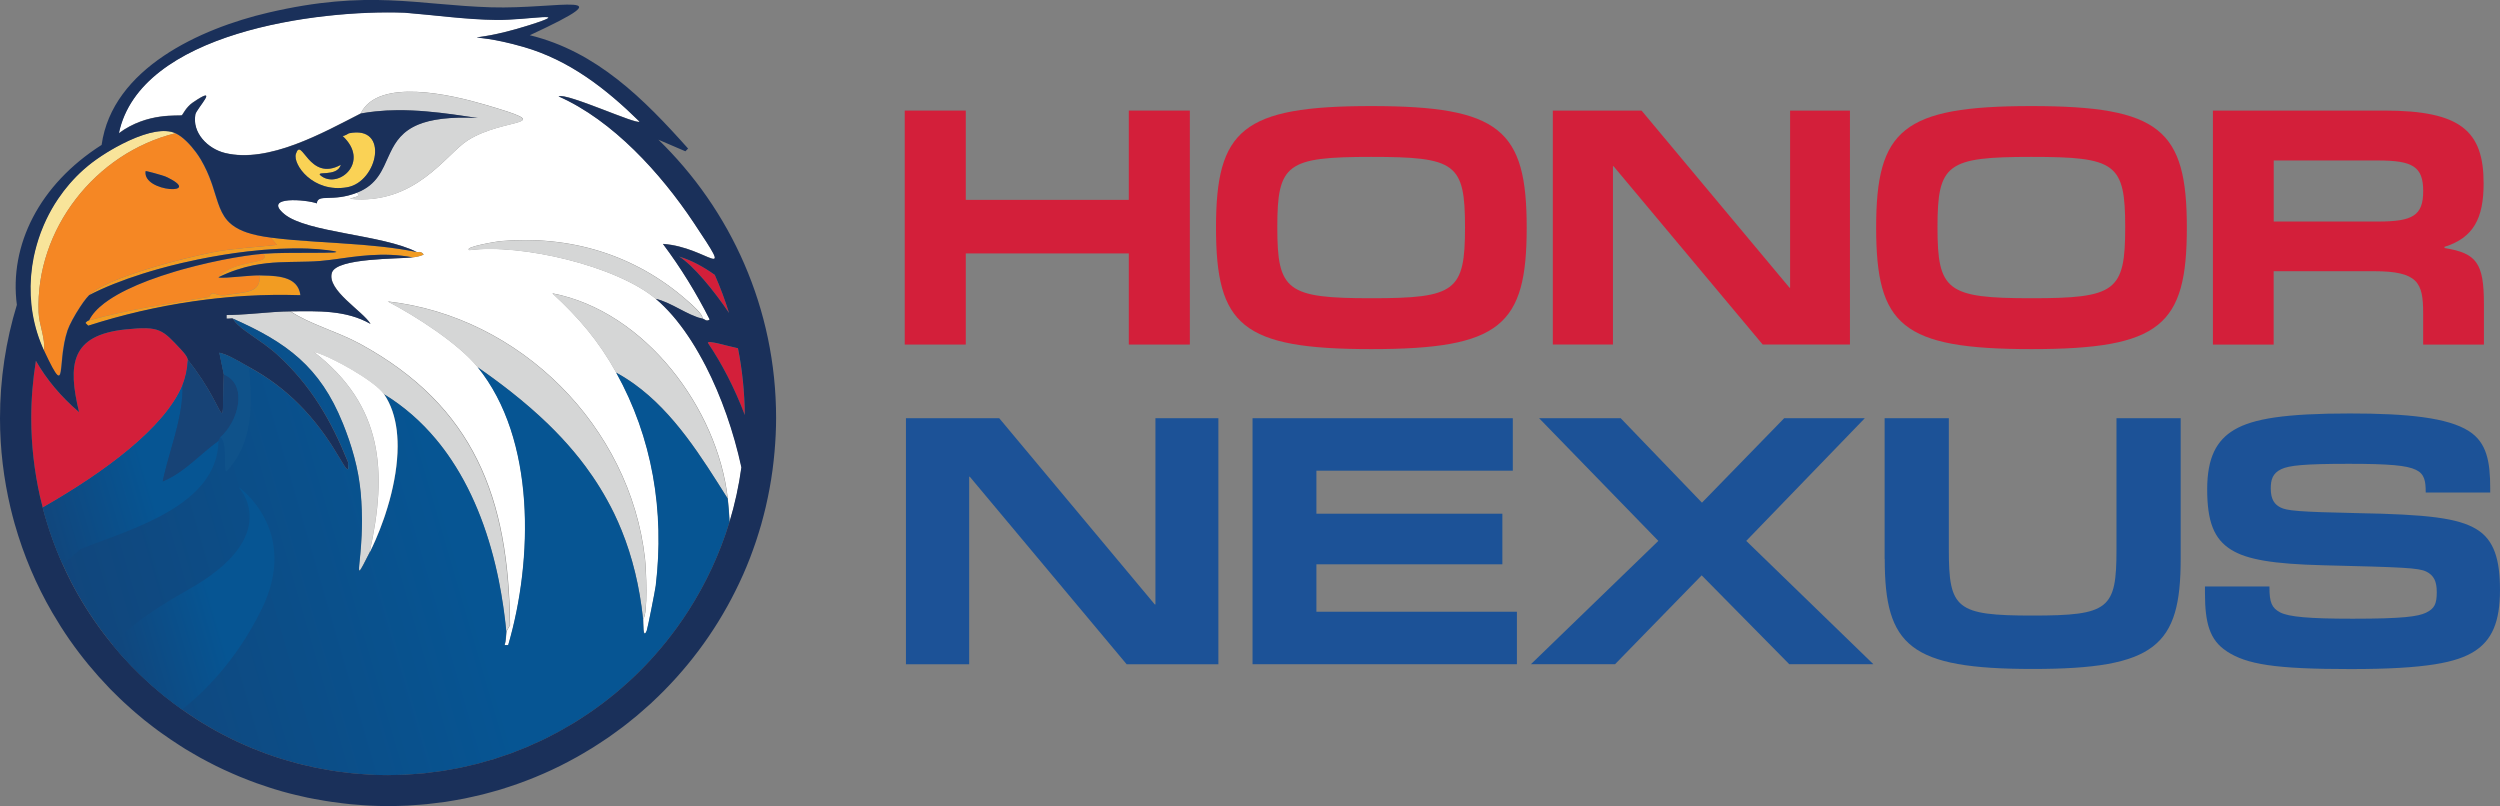
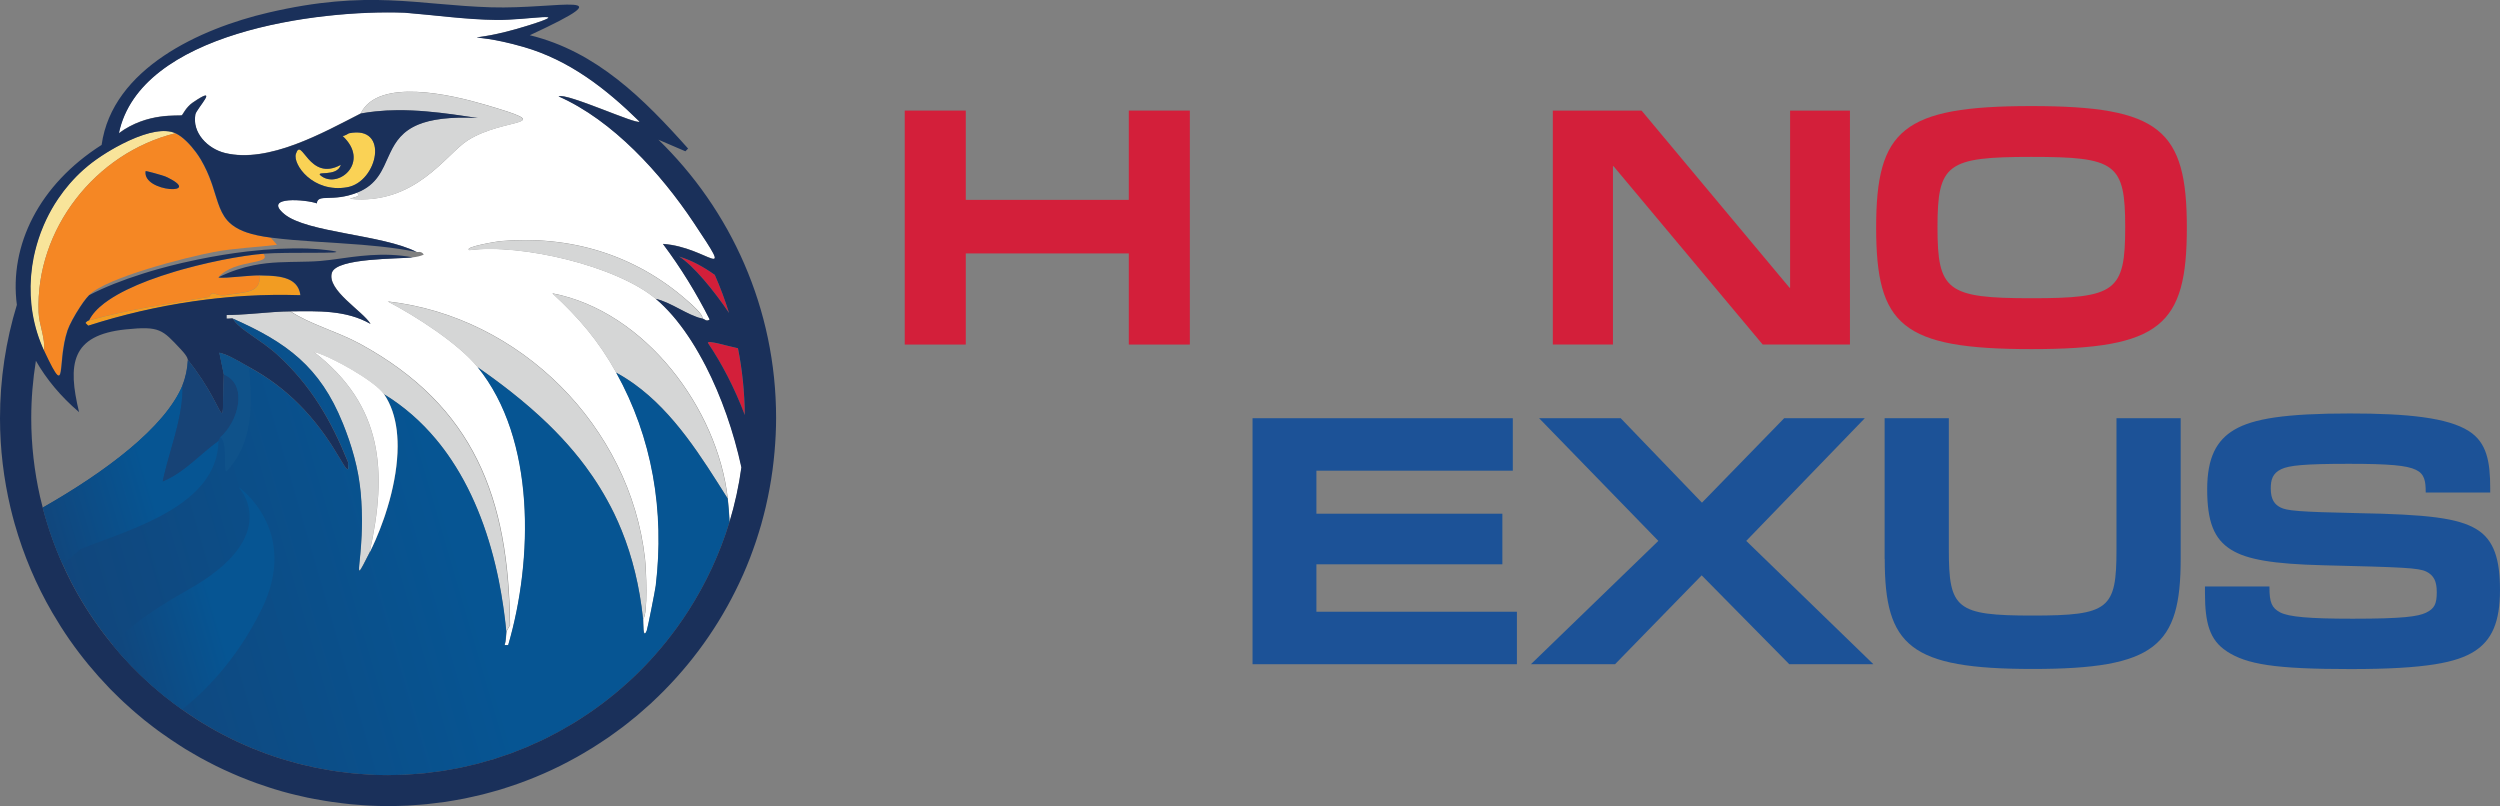
<svg xmlns="http://www.w3.org/2000/svg" xmlns:xlink="http://www.w3.org/1999/xlink" id="Layer_1" viewBox="0 0 515.95 166.39">
  <rect x="0" y="0" width="515.95" height="166.39" fill="#808080" stroke="none" />
  <defs>
    <style>.cls-1{fill:#1a305a;}.cls-2{fill:url(#linear-gradient-3);}.cls-3{fill:url(#linear-gradient-2);}.cls-4{fill:url(#linear-gradient);}.cls-5{fill:#f29c22;}.cls-6{fill:#d31f3a;}.cls-7{fill:#fff;}.cls-8{fill:#fad255;}.cls-9{fill:#174376;}.cls-10{fill:#f58724;}.cls-11{fill:#f8e49a;}.cls-12{fill:#1c5297;}.cls-13{fill:#0f528a;}.cls-14{fill:#d5d6d6;}</style>
    <linearGradient id="linear-gradient" x1="92.96" y1="105.98" x2="-61.82" y2="151.01" gradientUnits="userSpaceOnUse">
      <stop offset="0" stop-color="#065593" />
      <stop offset="1" stop-color="#1c3765" />
    </linearGradient>
    <linearGradient id="linear-gradient-2" x1="-113.81" y1="321.42" x2="-211.33" y2="349.8" gradientTransform="translate(82.27 -51.47) scale(.46)" xlink:href="#linear-gradient" />
    <linearGradient id="linear-gradient-3" x1="43.66" y1="123.39" x2=".79" y2="135.87" xlink:href="#linear-gradient" />
  </defs>
-   <path class="cls-12" d="M186.97,86.31h19.25l32.11,38.44h.13v-38.44h12.99v50.78h-18.93l-32.37-38.7h-.13v38.7h-13.05v-50.78Z" />
  <path class="cls-12" d="M258.5,86.31h53.71v10.83h-40.53v8.88h38.38v10.44h-38.38v9.79h41.38v10.83h-54.56v-50.78Z" />
  <path class="cls-12" d="M342.25,111.63l-24.61-25.32h16.84l16.77,17.43,16.97-17.43h16.64l-24.47,25.32,26.24,25.45h-17.36l-18.08-18.34-17.88,18.34h-17.36l26.3-25.45Z" />
  <path class="cls-12" d="M388.95,115.35v-29.04h13.25v27.15c0,12.21,1.5,13.58,17.3,13.58s17.3-1.37,17.3-13.58v-27.15h13.25v29.04c0,17.95-5.16,22.71-30.54,22.71s-30.54-4.76-30.54-22.71Z" />
  <path class="cls-12" d="M459.56,134.41c-3.52-2.28-4.5-5.81-4.5-12.01v-1.37h13.31v.2c0,3.07.46,4.24,2.22,5.16,1.76.91,5.87,1.3,14.95,1.3,10.44,0,13.51-.46,15.14-1.24,1.76-.85,2.22-1.83,2.22-4.24,0-2.22-.59-3.46-2.15-4.24s-4.83-.91-21.28-1.31c-10.31-.26-15.73-1.17-18.99-3.2-3.59-2.22-4.96-5.87-4.96-12.47s1.96-10.12,5.55-12.27c3.92-2.35,10.7-3.39,23.89-3.39,11.88,0,20.23.85,24.6,3.66,3.66,2.35,4.37,6.27,4.37,11.75v.91h-13.31v-.06c0-2.35-.26-3.79-2.02-4.63-1.89-.91-5.48-1.24-13.84-1.24-9.2,0-12.34.33-13.97,1.11-1.76.85-2.15,2.15-2.15,3.98,0,2.35.85,3.33,2.02,3.92,1.3.65,3.46.91,15.99,1.17,14.23.26,20.62.98,24.47,3.33,3.66,2.22,4.83,6.33,4.83,12.53,0,6.66-1.7,10.38-5.29,12.66-3.59,2.28-9.79,3.66-25.52,3.66s-21.47-.98-25.58-3.66Z" />
  <path class="cls-6" d="M186.72,22.82h12.6v18.43h33.64v-18.43h12.6v48.29h-12.6v-18.81h-33.64v18.81h-12.6V22.82Z" />
-   <path class="cls-6" d="M250.96,46.97c0-20.17,5.4-25.08,32.03-25.08s32.09,4.9,32.09,25.08-5.34,25.08-32.09,25.08-32.03-4.9-32.03-25.08ZM282.98,61.55c17.44,0,19.37-1.43,19.37-14.65s-1.92-14.52-19.37-14.52-19.37,1.43-19.37,14.52,1.92,14.65,19.37,14.65Z" />
  <path class="cls-6" d="M320.47,22.82h18.31l30.54,36.56h.12V22.82h12.35v48.29h-18l-30.79-36.81h-.12v36.81h-12.41V22.82Z" />
  <path class="cls-6" d="M387.2,46.97c0-20.17,5.4-25.08,32.03-25.08s32.09,4.9,32.09,25.08-5.34,25.08-32.09,25.08-32.03-4.9-32.03-25.08ZM419.23,61.55c17.44,0,19.37-1.43,19.37-14.65s-1.92-14.52-19.37-14.52-19.37,1.43-19.37,14.52,1.92,14.65,19.37,14.65Z" />
-   <path class="cls-6" d="M456.71,22.82h35.38c15.77,0,20.48,4.22,20.48,15.02,0,7.26-2.11,11.23-8.07,13.1v.25c6.64,1.06,8.13,3.1,8.13,11.55v8.38h-12.54v-6.52c0-6.27-1.06-8.63-10.18-8.63h-20.67v15.15h-12.54V22.82ZM490.85,45.72c7.08,0,9.25-1.24,9.25-6.27s-2.11-6.33-9.31-6.33h-21.54v12.6h21.6Z" />
-   <path class="cls-6" d="M37.66,79.49h0c.64-1.55,1.05-3.5,1.11-5.2-.08-.1.15-.49-1.49-2.23-3.8-4.03-4.28-4.81-11.32-4.08-11.37,1.17-12.03,7.18-9.65,17.08-3.83-3.28-6.78-6.86-8.91-10.6-.62,3.86-.96,7.82-.96,11.85,0,5.56.64,10.97,1.81,16.18h0c.17.76.36,1.51.56,2.26,12.92-7.35,25.25-16.54,28.86-25.26Z" />
  <path class="cls-6" d="M140.14,52.94c2.87,1.73,7.22,7.05,10.32,11.65-.83-2.69-1.82-5.31-2.94-7.86-2.28-1.64-4.74-2.99-7.38-3.79Z" />
  <path class="cls-6" d="M146.08,70.77c2.87,4.22,5.54,9.37,7.62,14.89-.04-4.71-.52-9.32-1.41-13.78-2.45-.51-6.24-1.72-6.21-1.11Z" />
  <path class="cls-7" d="M145.61,75.45c-.21-.42-.43-.83-.65-1.23-.03-.05-.06-.1-.09-.16-.2-.37-.41-.75-.62-1.11-.04-.07-.08-.14-.12-.21-.2-.35-.4-.69-.6-1.03-.06-.09-.11-.18-.17-.28-.19-.31-.38-.62-.58-.93-.07-.1-.13-.2-.2-.31-.19-.29-.37-.57-.56-.85-.09-.13-.18-.26-.27-.39-.17-.25-.34-.5-.51-.74-.1-.14-.21-.28-.31-.42-.16-.22-.33-.45-.49-.66-.11-.14-.22-.28-.33-.42-.16-.21-.32-.41-.48-.62-.12-.15-.24-.29-.36-.43-.16-.19-.31-.38-.47-.56-.14-.16-.29-.32-.43-.48-.14-.15-.28-.31-.42-.46-.17-.18-.34-.35-.51-.53-.12-.12-.23-.24-.35-.36-.21-.21-.42-.41-.63-.61-.08-.08-.16-.16-.24-.23-.29-.27-.59-.53-.89-.78,0,0,0,0,0,0-8.12-6.8-27.79-11.43-38.43-10.03-1.46-.62,5.71-1.8,6.31-1.86,14.4-1.26,27.81,2.76,38.62,12.25,1.11.97,3.32,2.91,3.16,3.71-1.65-.37.58.5-2.41-.84.8.36,1.6.66,2.41.84.41.09.86.75,1.49.19-2.76-5.47-5.96-10.69-9.65-15.59,9.39.66,15.18,8.83,6.31-4.46-6.72-10.07-16.65-21.05-27.85-25.99,1.66-.8,16.33,6,16.71,5.2-6.93-6.79-14.45-12.67-23.95-15.41-12.99-3.75-13.02.02,1.11-4.46,9.65-3.06-.17-1.05-6.68-1.11-6.24-.06-12.71-.99-18.94-1.49-18-.68-54.64,4.07-59.04,24.88,5.93-4.4,12.35-3.48,13-3.71.16-.06.86-1.67,2.23-2.6,5.84-3.99.78,1.24.56,2.41-.72,3.8,2.54,7.11,6.13,7.98,8.97,2.18,20.21-4.17,28.03-8.17,1-.19,2.01-.33,3.01-.43-1.01.11-2.01.25-3.01.43,3.64-7.41,18.73-3.81,25.43-1.86,16.07,4.69,4.41,2.5-3.34,7.43-4.49,2.85-10.76,13.42-24.32,12.07.93-.42,2.28-.34,1.49-1.3-5.17,2.05-8.16.13-8.35,2.23-2.02-.78-11.36-1.63-6.68,2.23,4.66,3.84,20.23,4.2,27.29,7.8.22.11.99-.27,1.49.56-.72.33-1.44.46-2.23.56,0,0,0,0,0,0-2.9.35-15.73.08-16.71,3.16-1.13,3.58,6.38,7.92,7.98,10.58-5.06-2.91-10.93-2.65-16.52-2.6-1.06,0-2.12.06-3.19.13,1.07-.07,2.13-.12,3.19-.13,3.93,2.64,9.73,4.19,14.3,6.68,23.66,12.89,30.75,31.88,31,58.11-.15.26-.74,1.23-.74,1.3-.09.95-.08,1.86-.37,2.78h.74c5.13-17.54,5.74-42.56-6.31-57.37h0c-3.95-4.85-12.84-10.59-18.57-13.55,27.31,3.09,50.03,25.78,53.1,53.1.24,2.16.64,11.33-.37,12.44.06.55-.1,4.44.74,2.41.18-.44,1.74-8.35,1.86-9.28,1.85-15.37-.69-30.58-8.17-44,.65.35,1.28.73,1.9,1.12-.62-.39-1.25-.76-1.9-1.12-3.65-6.54-7.7-11.3-13.18-16.34,19.1,3.68,34.1,23.75,36.2,42.33-5.38-8.54-11.02-17.7-19.3-23.65,8.29,5.95,13.92,15.11,19.3,23.65.17,1.54.3,3.16.38,4.83,1.11-3.65,1.93-7.43,2.46-11.29-1.58-7.28-4.12-14.6-7.36-20.9-.01-.02-.02-.04-.03-.07Z" />
  <path class="cls-14" d="M70.71,87.29c.46,1.14.89,2.29,1.29,3.46.4,1.17.76,2.35,1.08,3.54.32,1.19.6,2.4.82,3.61.06.35.12.7.17,1.05.14.87.26,1.75.34,2.63.12,1.27.19,2.49.23,3.65.03.77.04,1.52.04,2.23,0,1.07-.03,2.08-.07,3.01-.03.62-.06,1.21-.1,1.76-.04.55-.08,1.07-.12,1.54-.02.24-.04.47-.06.69-.04.44-.08.84-.12,1.19s-.07.67-.09.94c-.02.27-.04.49-.05.67,0,.18,0,.31.02.39.01.04.02.07.04.08.02.02.05.01.08,0,.05-.03.11-.1.19-.21.05-.07.1-.14.15-.24.11-.19.25-.43.41-.73.32-.6.75-1.44,1.3-2.53,3.74-16.77,2.78-30.36-11.51-41.4,3.56.92,12.63,6.04,14.48,8.73h0c4.18,2.55,7.74,5.72,10.75,9.33,1.13,1.35,2.18,2.77,3.16,4.24,4.9,7.35,7.98,16.01,9.77,24.84.36,1.77.67,3.54.92,5.31.17,1.18.32,2.36.46,3.53.07.59.13,1.17.18,1.76,0-.07.59-1.04.74-1.3-.26-26.23-7.35-45.22-31-58.11-4.57-2.49-10.36-4.04-14.3-6.68-1.06,0-2.12.06-3.19.13-.07,0-.13,0-.2.01-1.61.11-3.23.25-4.85.38-1.66.13-3.31.23-4.94.23v.74c.11.02.23.02.35.01.25,0,.51-.05.71-.05.1,0,.18,0,.24.03,11.09,4.9,17.96,9.93,22.65,21.54Z" />
  <path class="cls-14" d="M105.46,80.87c2.74,2.16,5.29,4.36,7.66,6.66.95.92,1.86,1.85,2.75,2.8,1.77,1.89,3.42,3.85,4.93,5.89.5.67.98,1.36,1.46,2.05,1.08,1.58,2.09,3.22,3.02,4.9.51.92,1,1.85,1.46,2.8.56,1.16,1.08,2.34,1.57,3.55,2.2,5.45,3.69,11.47,4.41,18.25,1.02-1.1.61-10.28.37-12.44-3.06-27.32-25.78-50-53.1-53.1,5.72,2.96,14.62,8.7,18.57,13.55h0c2.41,1.67,4.71,3.36,6.9,5.09Z" />
  <path class="cls-14" d="M72.19,41.06c13.56,1.35,19.83-9.22,24.32-12.07,7.76-4.92,19.41-2.74,3.34-7.43-6.7-1.96-21.79-5.56-25.43,1.86,1-.19,2.01-.33,3.01-.43,1.51-.16,3.02-.24,4.53-.25,1.01,0,2.02.01,3.03.06,1.01.04,2.02.11,3.03.2,3.53.3,7.05.83,10.53,1.35h0s0,0,0,0c-1.45-.07-2.77-.09-3.99-.06-.03,0-.06,0-.09,0-1.13.03-2.15.1-3.1.21-.11.01-.22.03-.33.04-1.92.24-3.48.64-4.75,1.16-3.28,1.35-4.7,3.48-5.78,5.74-.11.23-.21.45-.32.68-1.34,2.95-2.39,5.99-6.53,7.63h0c.8.96-.55.88-1.49,1.3Z" />
  <path class="cls-14" d="M150.17,102.88c-2.11-18.58-17.1-38.65-36.2-42.33,5.48,5.04,9.53,9.79,13.18,16.34.65.35,1.28.73,1.9,1.12.62.39,1.23.8,1.82,1.22,8.29,5.95,13.92,15.11,19.3,23.65Z" />
  <path class="cls-14" d="M141.81,62.04c-10.81-9.49-24.22-13.51-38.62-12.25-.6.05-7.78,1.24-6.31,1.86,10.64-1.4,30.31,3.22,38.43,10.03,0,0,0,0,0,0,0,0,0,0,0,0,.82.19,1.63.49,2.43.85.4.18.8.38,1.21.58.8.4,1.6.84,2.4,1.24.4.2.8.4,1.2.58.8.36,1.6.66,2.41.84.17-.8-2.05-2.74-3.16-3.71Z" />
  <path class="cls-10" d="M45.09,57.21h0s0,0,0,0c0,0,0,0,0,0,3.35-3.82,11.12-2.49,9.28-4.83-2.09.16-5.15.6-8.62,1.29-1.73.35-3.57.76-5.44,1.23-.93.24-1.88.49-2.82.75-.47.13-.94.27-1.41.41-1.88.56-3.74,1.18-5.52,1.85-3.11,1.18-5.95,2.53-8.16,4.03-.32.21-.62.43-.91.65-1.44,1.1-2.53,2.28-3.14,3.53,8.12-2.26,16.38-3.43,24.69-4.83.18-.03.56-.71.74-.74.66-.11,1.3.59,2.6.37,4.41-.74,7.39-.38,7.24-4.08-.77-.02-2.14.08-3.56.2-.47.04-.95.08-1.42.12-.7.06-1.36.11-1.92.14-.94.05-1.59.05-1.64-.08Z" />
  <path class="cls-11" d="M7.96,64.45c-.63-17.16,11.75-32.89,28.22-36.94-.57-.26-1.21-.4-1.92-.45-.7-.04-1.46.02-2.26.15-.8.14-1.63.36-2.48.64-.99.32-1.99.74-2.99,1.19-.91.42-1.81.88-2.68,1.36-.64.35-1.26.72-1.85,1.08-1.52.94-2.85,1.89-3.83,2.7-.35.28-.68.57-1.02.87-1.99,1.78-3.74,3.8-5.21,5.99-.25.36-.48.73-.72,1.11-.85,1.38-1.6,2.83-2.24,4.31-.23.53-.45,1.05-.64,1.59-.15.41-.3.82-.43,1.24-.27.83-.51,1.67-.72,2.52-.1.42-.2.85-.29,1.28-.25,1.24-.43,2.5-.53,3.76,0,.07-.01.14-.02.21-.4,5.2.45,10.49,2.72,15.36h0c.34-2.54-1.02-5.37-1.11-7.98Z" />
-   <path class="cls-5" d="M87.42,52.57c-.5-.83-1.27-.45-1.49-.56-1.22-.25-2.46-.46-3.71-.65-2.5-.37-5.04-.63-7.59-.84-6.37-.52-12.8-.7-18.78-1.48l1.3,1.49c-4.26.53-8.79.68-13,1.49-5.89,1.14-22.12,5.25-25.81,8.91,3.08-1.61,6.85-3.1,11-4.41,1.04-.33,2.09-.64,3.17-.95,1.61-.45,3.27-.88,4.94-1.27,1.12-.26,2.24-.51,3.38-.74,1.7-.35,3.41-.66,5.11-.94,1.7-.28,3.4-.51,5.07-.71,1.11-.13,2.22-.24,3.3-.33,2.17-.18,4.28-.29,6.29-.3,1,0,1.98,0,2.92.04,1.42.06,2.76.17,4.02.33,1.5.2,1.99.32,1.76.4-.06.02-.18.04-.36.06-.09,0-.18.02-.29.02-.44.03-1.06.04-1.82.05-.56,0-1.2.01-1.88.01-.23,0-.46,0-.7,0-3.31,0-7.46,0-9.9.19,1.84,2.33-5.93,1.01-9.28,4.83h0s0,0,0,0h0c2.59-1.26,4.98-2.01,7.23-2.46,1.8-.36,3.52-.53,5.19-.61.84-.04,1.66-.06,2.48-.08.41,0,.82-.01,1.22-.02,1.62-.02,3.23-.04,4.86-.18.6-.05,1.23-.12,1.89-.2.33-.04.67-.09,1.01-.13,4.48-.61,10.13-1.58,16.21-.41,0,0,0,0,0,0,.79-.09,1.5-.23,2.23-.56Z" />
  <path class="cls-8" d="M71.64,38.65c6.34-1.1,8.82-12.89.37-11.14-.07.01-.8.52-1.3.56,5.69,5.29-.66,10.82-4.27,8.35-2.02-1.38,3.14.32,3.9-2.41-6.62,3.67-8.09-6.08-9.28-2.23-.66,2.12,3.49,8.1,10.58,6.87Z" />
  <path class="cls-5" d="M46.39,60.93c-1.3.22-1.94-.48-2.6-.37-.18.03-.56.71-.74.74-8.31,1.4-16.57,2.57-24.69,4.83,0,.01-.03.02-.07.03-.08.02-.21.06-.39.21-.04.04-.09.08-.14.13-.05.05-.1.11-.15.18l.56.56c3.52-1.13,7.09-2.12,10.7-2.96.9-.21,1.81-.41,2.71-.6,1.81-.38,3.63-.73,5.46-1.03,1.83-.31,3.66-.57,5.5-.8,2.76-.34,5.53-.6,8.31-.76,1.85-.11,3.71-.17,5.56-.2.93-.01,1.86-.01,2.78,0,.93,0,1.86.03,2.78.06h0c-.03-.25-.07-.49-.14-.71-.24-.89-.72-1.54-1.36-2.02-.32-.24-.67-.43-1.05-.59-.38-.16-.79-.28-1.22-.38-.43-.1-.87-.17-1.31-.22s-.9-.08-1.35-.11c-.67-.03-1.33-.04-1.93-.06.15,3.71-2.83,3.35-7.24,4.08Z" />
  <path class="cls-10" d="M44.16,52.01c4.2-.81,8.73-.96,13-1.49l-1.3-1.49c-2.05-.26-3.68-.62-5-1.07-.26-.09-.51-.18-.75-.28-1.2-.49-2.1-1.07-2.8-1.74-.14-.13-.27-.27-.4-.41-.25-.28-.48-.58-.68-.89-.71-1.09-1.15-2.35-1.61-3.78-.26-.82-.52-1.69-.83-2.62-.08-.23-.16-.47-.25-.71-.52-1.43-1.18-2.98-2.16-4.65-.27-.45-.6-.96-.99-1.48-1.15-1.56-2.73-3.22-4.21-3.9-16.47,4.06-28.85,19.78-28.22,36.94.1,2.62,1.45,5.44,1.11,7.98h0c1.38,2.95,2.18,4.45,2.68,4.92.11.1.2.16.29.17.45.05.52-1.29.71-3.22.02-.18.03-.36.05-.54.04-.37.08-.76.13-1.15.08-.6.17-1.22.3-1.86.08-.43.18-.86.29-1.29s.24-.86.38-1.29c.38-1.12,1.46-3.1,2.57-4.79.22-.34.45-.66.66-.97.22-.3.43-.59.64-.84s.4-.47.58-.65c3.69-3.66,19.91-7.78,25.81-8.91ZM30.05,35.31c.21-.05,3.7.94,4.08,1.11,8.45,3.88-4.81,3.38-4.08-1.11Z" />
  <path class="cls-1" d="M30.05,35.31c-.72,4.49,12.53,4.99,4.08,1.11-.38-.18-3.88-1.16-4.08-1.11Z" />
  <path class="cls-4" d="M150.17,102.88c-5.38-8.54-11.02-17.7-19.3-23.65-.59-.42-1.2-.83-1.82-1.22-.62-.39-1.25-.76-1.9-1.12,7.48,13.42,10.02,28.63,8.17,44-.11.93-1.68,8.85-1.86,9.28-.84,2.03-.68-1.86-.74-2.41-.72-6.78-2.21-12.8-4.41-18.25-.49-1.21-1.01-2.39-1.57-3.55-.46-.95-.95-1.88-1.46-2.8-.93-1.69-1.94-3.32-3.02-4.9-.47-.69-.96-1.38-1.46-2.05-1.52-2.04-3.16-3.99-4.93-5.89-.89-.95-1.8-1.88-2.75-2.8-2.37-2.29-4.92-4.5-7.66-6.66-2.19-1.72-4.49-3.42-6.9-5.09,12.05,14.81,11.44,39.83,6.31,57.37h-.74c.29-.93.28-1.84.37-2.78-.06-.59-.12-1.17-.18-1.76-.13-1.17-.28-2.35-.46-3.53-.26-1.77-.57-3.54-.92-5.31-1.79-8.83-4.87-17.5-9.77-24.84-.98-1.47-2.03-2.89-3.16-4.24-3.01-3.61-6.57-6.78-10.75-9.33,1.47,2.15,2.29,4.73,2.63,7.53.04.35.08.7.1,1.06.05.71.08,1.44.08,2.17,0,3.67-.67,7.54-1.68,11.2-.28,1.01-.58,2-.9,2.96-.06.18-.12.35-.18.53-.02.06-.04.12-.06.18-.55,1.58-1.14,3.09-1.75,4.48-.4.91-.81,1.77-1.21,2.57-.55,1.09-.98,1.93-1.3,2.53-.16.3-.3.54-.41.73-.06.09-.11.17-.15.24-.08.12-.14.18-.19.21-.03.02-.06.03-.08,0-.02-.01-.03-.04-.04-.08-.02-.08-.03-.21-.02-.39s.02-.4.05-.67c.02-.27.06-.58.09-.94s.08-.75.12-1.19c.02-.22.04-.45.06-.69.04-.48.09-.99.12-1.54.04-.55.07-1.14.1-1.76.04-.93.07-1.94.07-3.01,0-.72-.01-1.46-.04-2.23-.04-1.16-.11-2.38-.23-3.65-.08-.88-.2-1.75-.34-2.63-.06-.35-.11-.7-.17-1.05-.23-1.22-.5-2.42-.82-3.61-.32-1.19-.68-2.38-1.08-3.54-.4-1.17-.83-2.32-1.29-3.46-4.69-11.61-11.56-16.63-22.65-21.54.06.13.14.26.23.39.18.26.41.53.69.8.28.27.6.55.95.83.53.42,1.14.86,1.79,1.31,1.73,1.21,3.76,2.54,5.45,4.09,7.03,6.41,11.14,13.54,14.67,22.28-.08.21,0,.61.01.97,0,.12,0,.23-.01.33-.03.04-.05.06-.09.07-.07.02-.15-.02-.24-.11-.05-.04-.1-.1-.16-.17-.11-.14-.24-.33-.39-.56-.3-.47-.68-1.11-1.15-1.89-1.41-2.35-3.65-5.92-7.1-9.6-2.57-2.74-5.82-5.54-9.9-7.93-.46-.27-.92-.53-1.4-.79q.07.72,0,0c-.76-.41-1.49-.84-2.23-1.26-.49-.28-.99-.55-1.49-.79-.76-.37-1.55-.69-2.41-.92l.46,2.23.46,2.23h0c-.03.87-.05,1.66-.07,2.37-.03,1.07-.04,1.98-.06,2.73,0,.5-.02.93-.03,1.3-.01.37-.02.67-.04.91-.03.36-.07.58-.13.68-.06.1-.14.07-.26-.07-.65-.8-2.32-5.2-6.84-10.88-.06,1.7-.47,3.65-1.11,5.2h0c-3.61,8.72-15.94,17.91-28.86,25.26,1.03,4.01,2.4,7.88,4.06,11.59.15-.1.15-.1,0,0,.54,1.2,1.1,2.4,1.7,3.57.03.05.05.11.08.16.45.86.91,1.72,1.39,2.56.04.06.07.12.11.19,2.09,3.65,4.48,7.1,7.14,10.33.5.6,1,1.2,1.51,1.78.07.08.15.17.22.26.56.63,1.13,1.24,1.7,1.84.17.18.35.37.52.55.54.56,1.1,1.11,1.66,1.65.22.21.44.42.66.63.55.52,1.11,1.03,1.67,1.54.24.21.48.41.72.62.57.5,1.15.99,1.74,1.47.2.16.4.31.6.47,1.08.86,2.18,1.68,3.3,2.48.89.63,1.8,1.24,2.72,1.84.38.24.76.49,1.14.73.51.32,1.03.62,1.55.92.44.26.88.52,1.33.77.5.28,1.01.55,1.52.82.48.25.97.5,1.46.75.5.25.99.49,1.5.73.53.25,1.07.49,1.6.72.48.21.95.42,1.44.62.62.26,1.24.5,1.87.74.42.16.83.33,1.25.48,1.03.37,2.07.73,3.12,1.05.3.1.61.18.92.27.78.23,1.57.46,2.36.67.42.11.85.21,1.28.31.69.17,1.38.33,2.07.48.46.1.91.18,1.37.27.68.13,1.37.25,2.05.37.46.08.93.15,1.4.22.71.1,1.41.19,2.13.27.45.05.9.11,1.35.15.78.07,1.57.13,2.35.18.39.02.77.06,1.16.08,1.17.06,2.35.09,3.53.09,0,0,.01,0,.02,0,.51,0,1.02-.03,1.53-.04.75-.02,1.51-.02,2.25-.06.69-.03,1.37-.1,2.05-.16.56-.04,1.13-.07,1.68-.13.68-.07,1.34-.17,2.01-.26.56-.07,1.12-.13,1.67-.21.66-.1,1.31-.23,1.97-.35.55-.1,1.11-.18,1.65-.3.71-.15,1.42-.32,2.12-.49.48-.11.96-.21,1.44-.33.72-.19,1.43-.4,2.14-.61.45-.13.9-.24,1.35-.38.74-.23,1.47-.49,2.2-.74.41-.14.82-.27,1.22-.41.76-.28,1.51-.59,2.26-.89.36-.14.72-.28,1.08-.43.78-.33,1.54-.69,2.31-1.04.32-.15.64-.28.95-.43.81-.39,1.6-.8,2.39-1.22.26-.14.52-.26.78-.4.82-.44,1.62-.91,2.42-1.39.22-.13.44-.25.66-.38.83-.51,1.65-1.04,2.46-1.57.17-.11.35-.22.52-.34.86-.58,1.7-1.18,2.53-1.79.12-.09.24-.16.35-.25.86-.64,1.71-1.31,2.54-1.99.08-.06.16-.12.24-.19.86-.71,1.69-1.43,2.52-2.18.05-.04.1-.09.15-.13.85-.77,1.68-1.56,2.5-2.37.02-.02.04-.04.06-.06,3.75-3.74,7.09-7.91,9.97-12.39,3.62-5.64,6.5-11.8,8.49-18.35-.08-1.67-.2-3.29-.38-4.83Z" />
  <path class="cls-1" d="M135.76,28.78c1.54.67,3.41,1.48,5.69,2.44l.56-.56c-9.13-10.25-18.88-20.03-32.67-23.39,20.49-9.52,5.97-5.34-7.98-5.76-15.26-.46-25.23-3.76-46.04,1.11-13.93,3.26-32.13,11.47-34.35,27.29C8.11,38.08,1.87,50.58,3.48,62.92c-2.26,7.4-3.48,15.25-3.48,23.39,0,6.37.77,12.55,2.17,18.49h0s0,0,0,0c.26,1.09.54,2.18.84,3.25,0,.02.01.04.02.06,1.83,6.46,4.44,12.6,7.74,18.28.03.05.06.1.09.15.52.89,1.06,1.77,1.61,2.65.06.09.12.18.17.27.56.87,1.12,1.72,1.71,2.57.03.04.05.07.08.11,2.43,3.47,5.12,6.73,8.05,9.77.12.12.24.25.36.38.61.62,1.23,1.22,1.85,1.82.23.22.46.44.69.66.59.55,1.19,1.1,1.8,1.63.28.24.56.49.84.73.6.51,1.2,1.02,1.81,1.51.3.24.6.48.91.71.62.48,1.23.97,1.87,1.43.25.19.51.36.77.55,1.24.89,2.51,1.75,3.8,2.57.35.22.7.46,1.05.67.55.34,1.11.66,1.67.98.48.28.97.57,1.46.84.54.3,1.09.58,1.63.87.53.28,1.06.55,1.6.82.53.26,1.07.52,1.61.77.57.27,1.15.53,1.74.78.52.23,1.04.46,1.56.67.65.27,1.3.52,1.95.77.48.18.95.37,1.43.54.92.33,1.85.64,2.78.94.31.1.63.2.94.3,1.06.33,2.13.63,3.21.91.42.11.85.2,1.27.31.78.19,1.57.38,2.36.54.48.1.96.19,1.45.28.75.14,1.51.28,2.27.4.49.08.99.16,1.49.23.77.11,1.55.21,2.33.3.48.05.96.11,1.45.16.85.08,1.71.14,2.57.2.42.03.83.06,1.25.08,1.28.06,2.56.1,3.85.1s2.68-.04,4.01-.1c.45-.02.89-.07,1.34-.1.88-.06,1.75-.11,2.62-.2.53-.05,1.06-.13,1.59-.19.77-.09,1.55-.18,2.32-.29.56-.08,1.12-.19,1.68-.28.72-.12,1.44-.24,2.16-.39.58-.12,1.16-.25,1.73-.38.68-.15,1.37-.3,2.04-.47.59-.15,1.17-.31,1.76-.47.65-.18,1.3-.36,1.95-.55.59-.18,1.18-.37,1.77-.57.62-.2,1.24-.41,1.85-.63.6-.21,1.19-.44,1.78-.66.59-.22,1.17-.45,1.75-.69.6-.25,1.2-.5,1.79-.76.56-.24,1.11-.49,1.66-.75.6-.28,1.2-.57,1.8-.87.52-.26,1.04-.53,1.55-.8.61-.32,1.21-.64,1.81-.98.48-.27.96-.55,1.44-.83.61-.36,1.23-.72,1.83-1.1.44-.27.87-.55,1.3-.84.62-.41,1.25-.81,1.86-1.23.39-.27.77-.54,1.15-.82.64-.46,1.28-.92,1.9-1.39.32-.25.64-.5.96-.75.67-.52,1.33-1.05,1.98-1.6.24-.2.47-.41.7-.61.72-.62,1.43-1.23,2.13-1.87.1-.09.2-.19.29-.28,7.01-6.52,12.85-14.28,17.16-22.93,0-.02.02-.04.03-.06.53-1.05,1.03-2.12,1.51-3.2.02-.06.05-.11.08-.17.47-1.06.91-2.13,1.33-3.21.03-.08.06-.16.09-.23.41-1.07.8-2.16,1.17-3.25.03-.09.06-.18.09-.27.36-1.09.7-2.19,1.02-3.3.03-.09.05-.19.08-.28.31-1.12.6-2.24.87-3.38.02-.09.04-.18.06-.27.26-1.15.51-2.3.72-3.47.01-.07.03-.14.04-.22.22-1.19.41-2.38.57-3.58,0-.04.01-.09.02-.14.16-1.23.3-2.47.41-3.73h0c.2-2.3.32-4.62.32-6.97,0-22.59-9.36-42.97-24.4-57.53ZM150.46,64.59c-3.1-4.6-7.45-9.92-10.32-11.65,2.64.8,5.1,2.16,7.38,3.79,1.12,2.55,2.11,5.17,2.94,7.86ZM152.3,71.87c.89,4.46,1.37,9.07,1.41,13.78-2.08-5.52-4.75-10.66-7.62-14.89-.03-.61,3.77.6,6.21,1.11ZM153.01,96.42c-.53,3.87-1.36,7.64-2.46,11.29-1.99,6.55-4.87,12.71-8.49,18.35-2.88,4.48-6.21,8.64-9.97,12.39-.02.02-.04.04-.06.06-.81.81-1.65,1.6-2.5,2.37-.05.04-.1.09-.15.13-.82.74-1.66,1.47-2.52,2.18-.08.06-.16.12-.24.19-.83.68-1.68,1.35-2.54,1.99-.12.09-.24.17-.35.25-.83.61-1.67,1.22-2.53,1.79-.17.12-.35.22-.52.34-.81.54-1.63,1.07-2.46,1.57-.22.13-.44.25-.66.38-.8.47-1.6.94-2.42,1.39-.26.14-.52.26-.78.4-.79.42-1.58.83-2.39,1.22-.31.15-.64.28-.95.43-.76.35-1.53.71-2.31,1.04-.36.15-.72.28-1.08.43-.75.3-1.5.61-2.26.89-.4.15-.81.27-1.22.41-.73.25-1.46.51-2.2.74-.44.14-.9.25-1.35.38-.71.21-1.42.42-2.14.61-.47.12-.96.22-1.44.33-.71.17-1.41.34-2.12.49-.55.11-1.1.2-1.65.3-.66.12-1.31.25-1.97.35-.55.08-1.11.14-1.67.21-.67.09-1.34.19-2.01.26-.56.06-1.12.08-1.68.13-.68.05-1.36.12-2.05.16-.75.04-1.5.04-2.25.06-.51.01-1.02.04-1.53.04,0,0-.01,0-.02,0-1.19,0-2.36-.03-3.53-.09-.39-.02-.78-.05-1.16-.08-.79-.05-1.57-.1-2.35-.18-.45-.04-.9-.1-1.35-.15-.71-.08-1.42-.17-2.13-.27-.47-.07-.93-.14-1.4-.22-.69-.11-1.37-.24-2.05-.37-.46-.09-.92-.18-1.37-.27-.7-.15-1.39-.31-2.07-.48-.43-.1-.85-.2-1.28-.31-.79-.21-1.58-.44-2.36-.67-.31-.09-.62-.17-.92-.27-1.05-.33-2.09-.68-3.12-1.05-.42-.15-.83-.32-1.25-.48-.63-.24-1.25-.48-1.87-.74-.48-.2-.96-.41-1.44-.62-.54-.24-1.07-.48-1.6-.72-.5-.24-1-.48-1.5-.73-.49-.24-.97-.49-1.46-.75-.51-.27-1.02-.54-1.52-.82-.45-.25-.89-.51-1.33-.77-.52-.3-1.04-.61-1.55-.92-.38-.24-.76-.49-1.14-.73-.92-.59-1.82-1.2-2.72-1.84-1.12-.8-2.23-1.62-3.3-2.48-.2-.16-.4-.31-.6-.47-.59-.48-1.16-.97-1.74-1.47-.24-.21-.48-.41-.72-.62-.57-.5-1.12-1.02-1.67-1.54-.22-.21-.44-.42-.66-.63-.56-.54-1.11-1.09-1.66-1.65-.18-.18-.35-.37-.52-.55-.58-.61-1.15-1.22-1.7-1.84-.07-.08-.15-.17-.22-.26-.51-.58-1.02-1.18-1.51-1.78-2.66-3.22-5.05-6.68-7.14-10.33-.04-.06-.07-.12-.11-.19-.48-.84-.94-1.7-1.39-2.56-.03-.05-.06-.11-.08-.16-.6-1.17-1.16-2.36-1.7-3.57,0,0,0,0,0,0-1.66-3.71-3.02-7.59-4.06-11.59-.19-.75-.39-1.5-.56-2.26-1.17-5.21-1.81-10.62-1.81-16.18,0-4.04.34-7.99.96-11.85,2.13,3.74,5.08,7.33,8.91,10.6-2.38-9.9-1.71-15.91,9.65-17.08,7.04-.72,7.53.06,11.32,4.08,1.64,1.74,1.4,2.12,1.49,2.23,4.52,5.68,6.2,10.08,6.84,10.88.11.14.2.17.26.07.06-.1.1-.32.13-.68.02-.24.03-.54.04-.91.01-.37.02-.8.03-1.3.01-.75.03-1.65.06-2.73.02-.71.04-1.5.07-2.37h0s-.46-2.23-.46-2.23l-.46-2.23c.86.22,1.65.54,2.41.92.51.25,1,.52,1.49.79.74.42,1.47.85,2.23,1.26.48.26.94.52,1.4.79,4.08,2.39,7.33,5.19,9.9,7.93,3.45,3.68,5.69,7.25,7.1,9.6.47.78.85,1.42,1.15,1.89.15.23.28.42.39.56.06.07.11.13.16.17.1.09.18.13.24.11.03,0,.06-.03.09-.07.02-.1.02-.21.01-.33-.01-.36-.09-.75-.01-.97-3.53-8.74-7.64-15.87-14.67-22.28-1.69-1.54-3.72-2.87-5.45-4.09-.65-.45-1.26-.89-1.79-1.31-.35-.28-.67-.56-.95-.83-.28-.27-.51-.54-.69-.8-.09-.13-.16-.26-.23-.39-.06-.02-.14-.03-.24-.03-.2,0-.46.04-.71.05-.12,0-.24,0-.35-.01v-.74c1.64,0,3.29-.1,4.94-.23,1.62-.12,3.24-.27,4.85-.38.07,0,.13,0,.2-.01,1.07-.07,2.13-.12,3.19-.13,5.6-.05,11.46-.31,16.52,2.6-1.6-2.67-9.12-7-7.98-10.58.97-3.08,13.81-2.81,16.71-3.16-6.08-1.17-11.73-.2-16.21.41-.34.05-.68.09-1.01.13-.66.08-1.29.15-1.89.2-1.63.13-3.24.15-4.86.18-.41,0-.81.01-1.22.02-.82.01-1.64.04-2.48.08-1.67.08-3.39.25-5.19.61-2.25.45-4.64,1.2-7.23,2.46.05.12.7.13,1.64.08.56-.03,1.23-.08,1.92-.14.46-.04.94-.08,1.42-.12,1.42-.12,2.79-.22,3.56-.2.61.02,1.27.03,1.93.06.45.02.9.06,1.35.11s.89.12,1.31.22c.43.1.83.22,1.22.38.38.16.74.35,1.05.59.63.48,1.11,1.13,1.36,2.02.06.22.11.46.14.71h0c-.93-.03-1.86-.05-2.78-.06-.93,0-1.86,0-2.78,0-1.86.03-3.71.09-5.56.2-2.78.16-5.55.42-8.31.76-1.84.23-3.68.5-5.5.8-1.83.31-3.65.65-5.46,1.03-.91.19-1.81.39-2.71.6-3.61.84-7.18,1.83-10.7,2.96l-.56-.56c.05-.07.1-.13.15-.18.05-.05.09-.1.14-.13.17-.15.31-.19.39-.21.04-.01.06-.02.07-.03.61-1.25,1.7-2.43,3.14-3.53.29-.22.59-.44.91-.65,2.21-1.5,5.05-2.85,8.16-4.03,1.78-.67,3.64-1.29,5.52-1.85.47-.14.94-.28,1.41-.41.94-.27,1.89-.52,2.82-.75,1.87-.47,3.71-.88,5.44-1.23,3.47-.69,6.52-1.13,8.62-1.29,2.44-.19,6.58-.18,9.9-.19.24,0,.47,0,.7,0,.68,0,1.32,0,1.88-.01.75,0,1.38-.03,1.82-.05.11,0,.21-.01.29-.02.17-.02.29-.04.36-.06.22-.08-.26-.21-1.76-.4-1.26-.17-2.6-.27-4.02-.33-.94-.04-1.92-.05-2.92-.04-2.01.02-4.12.12-6.29.3-1.09.09-2.19.2-3.3.33-1.67.2-3.37.43-5.07.71-1.7.28-3.41.59-5.11.94-1.13.23-2.26.48-3.38.74-1.68.39-3.33.82-4.94,1.27-1.08.3-2.13.62-3.17.95-4.14,1.31-7.92,2.8-11,4.41-.18.18-.38.4-.58.65s-.42.53-.64.84c-.22.3-.44.63-.66.97-1.11,1.68-2.19,3.67-2.57,4.79-.14.43-.27.86-.38,1.29s-.21.86-.29,1.29c-.12.64-.22,1.27-.3,1.86-.05.4-.1.79-.13,1.15-.02.18-.04.36-.05.54-.19,1.93-.26,3.27-.71,3.22-.08,0-.18-.06-.29-.17-.49-.47-1.3-1.97-2.68-4.92h0c-2.28-4.87-3.12-10.16-2.72-15.36,0-.07.01-.14.02-.21.11-1.26.28-2.52.53-3.76.09-.43.18-.85.29-1.28.21-.85.45-1.69.72-2.52.14-.42.28-.83.43-1.24.2-.54.42-1.06.64-1.59.64-1.49,1.39-2.93,2.24-4.31.23-.37.47-.74.72-1.11,1.48-2.19,3.22-4.21,5.21-5.99.33-.3.67-.59,1.02-.87.98-.81,2.32-1.76,3.83-2.7.59-.37,1.22-.73,1.85-1.08.87-.48,1.77-.94,2.68-1.36,1-.46,2-.87,2.99-1.19.85-.28,1.68-.5,2.48-.64.8-.14,1.56-.2,2.26-.15.7.04,1.35.18,1.92.45,1.48.68,3.06,2.35,4.21,3.9.38.52.72,1.03.99,1.48.98,1.67,1.65,3.22,2.16,4.65.09.24.17.47.25.71.31.93.57,1.8.83,2.62.45,1.43.9,2.69,1.61,3.78.2.31.43.61.68.89.13.14.26.28.4.41.71.67,1.61,1.25,2.8,1.74.24.1.49.19.75.28,1.32.45,2.95.81,5,1.07,5.98.77,12.41.96,18.78,1.48,2.55.21,5.09.47,7.59.84,1.25.19,2.49.4,3.71.65-7.06-3.6-22.64-3.96-27.29-7.8-4.68-3.85,4.66-3,6.68-2.23.2-2.1,3.18-.18,8.35-2.23,4.13-1.64,5.18-4.68,6.53-7.63.1-.23.21-.45.32-.68,1.08-2.25,2.5-4.39,5.78-5.74,1.27-.52,2.83-.92,4.75-1.16.11-.01.22-.03.33-.04.94-.11,1.97-.18,3.1-.21.03,0,.06,0,.09,0,1.21-.03,2.54-.01,3.99.06h0c-3.48-.52-7-1.05-10.53-1.35-1.01-.09-2.02-.16-3.03-.2-1.01-.04-2.02-.07-3.03-.06-1.51.01-3.03.09-4.53.25-1.01.11-2.01.25-3.01.43-7.82,4-19.06,10.35-28.03,8.17-3.58-.87-6.85-4.18-6.13-7.98.22-1.17,5.28-6.4-.56-2.41-1.36.93-2.07,2.54-2.23,2.6-.65.23-7.06-.68-13,3.71C28.88,6.7,65.52,1.95,83.52,2.63c6.23.5,12.69,1.42,18.94,1.49,6.52.07,16.33-1.94,6.68,1.11-14.14,4.48-14.11.71-1.11,4.46,9.5,2.74,17.02,8.61,23.95,15.41-.37.8-15.05-6-16.71-5.2,11.2,4.94,21.13,15.92,27.85,25.99,8.86,13.29,3.08,5.11-6.31,4.46,3.69,4.91,6.89,10.13,9.65,15.59-.63.56-1.08-.09-1.49-.19-.81-.18-1.61-.48-2.41-.84-.4-.18-.8-.37-1.2-.58-.8-.4-1.6-.84-2.4-1.24-.4-.2-.8-.4-1.21-.58-.81-.36-1.62-.66-2.43-.85,0,0,0,0,0,0,.3.25.6.51.89.78.08.07.16.15.24.23.21.2.42.4.63.61.12.12.23.24.35.36.17.18.34.35.51.53.14.15.28.31.42.46.14.16.29.31.43.48.16.18.31.37.47.56.12.14.24.28.36.43.16.2.32.41.48.62.11.14.22.28.33.42.17.22.33.44.49.66.1.14.21.28.31.42.17.24.34.49.51.74.09.13.18.26.27.39.19.28.38.57.56.85.07.1.13.2.2.31.19.3.39.62.58.93.06.09.11.18.17.28.2.34.4.68.6,1.03.04.07.08.14.12.21.21.37.42.74.62,1.11.03.05.06.1.09.16.22.41.44.82.65,1.23.01.02.02.04.03.07,3.24,6.3,5.78,13.61,7.36,20.89,0,0,0,.01,0,.02ZM66.44,36.42c3.61,2.47,9.96-3.07,4.27-8.35.5-.03,1.23-.54,1.3-.56,8.44-1.75,5.97,10.04-.37,11.14-7.09,1.23-11.24-4.75-10.58-6.87,1.19-3.85,2.66,5.89,9.28,2.23-.76,2.73-5.91,1.03-3.9,2.41Z" />
  <path class="cls-7" d="M64.77,72.62c14.29,11.04,15.25,24.63,11.51,41.4-.42.82-.76,1.49-1.04,2.03.28-.54.62-1.21,1.04-2.03.41-.8.81-1.66,1.21-2.57.61-1.39,1.2-2.89,1.75-4.48.02-.06.04-.12.06-.18.06-.18.12-.35.18-.53.32-.97.62-1.95.9-2.96,1-3.66,1.67-7.54,1.68-11.2,0-.73-.02-1.46-.08-2.17-.03-.36-.06-.71-.1-1.06-.34-2.8-1.16-5.38-2.63-7.53h0c-1.85-2.69-10.92-7.81-14.48-8.73Z" />
  <path class="cls-3" d="M14.3,115.27c.24-.19.49-.37.73-.56.56-.46,1.12-.93,1.66-1.43,10.3-4.07,28.21-8.88,28.4-22.28-.97.69-1.89,1.44-2.79,2.21-.91.77-1.81,1.55-2.72,2.31-.92.76-1.85,1.48-2.84,2.14-.99.65-2.03,1.23-3.15,1.7.09-.41.18-.82.27-1.24.19-.82.4-1.64.63-2.46,1.01-3.74,2.24-7.46,2.83-11.28.25-1.61.39-3.24.36-4.89-3.61,8.72-15.94,17.91-28.86,25.26,1.03,4.01,2.4,7.88,4.06,11.59.15-.1.3-.2.44-.31.34-.25.67-.51,1-.77Z" />
  <path class="cls-9" d="M37.66,79.49c.04,1.65-.1,3.28-.36,4.89-.59,3.81-1.82,7.53-2.83,11.28-.22.82-.43,1.64-.63,2.46-.1.41-.19.82-.27,1.24,1.12-.46,2.17-1.04,3.15-1.7.99-.65,1.92-1.38,2.84-2.14.92-.76,1.81-1.54,2.72-2.31.91-.77,1.83-1.52,2.79-2.21l.37-.74h0c3.75-3.21,5.85-10.89.74-13-.03.87-.05,1.66-.07,2.37-.03,1.07-.04,1.98-.06,2.73,0,.5-.02.93-.03,1.3-.01.37-.02.67-.04.91-.03.36-.07.58-.13.68-.06.1-.14.07-.26-.07-.65-.8-2.32-5.2-6.84-10.88-.06,1.7-.47,3.65-1.11,5.2h0Z" />
  <path class="cls-13" d="M45.46,90.26c.1.05.19.13.27.22.03.03.05.07.07.11.08.11.15.24.21.38.26.62.36,1.52.4,2.46.02.41.02.82.02,1.21,0,.2,0,.4,0,.59,0,.38,0,.73.02,1.03.03.6.11,1.01.3,1.05,1.05-1.13,1.89-2.32,2.57-3.56.45-.83.82-1.68,1.13-2.55.27-.76.48-1.55.66-2.34.23-1.01.39-2.04.49-3.08.09-.92.13-1.84.15-2.77,0-.01,0-.03,0-.04.01-.95,0-1.9-.05-2.86-.07-1.44-.18-2.88-.31-4.32-.76-.41-1.49-.84-2.23-1.26-.49-.28-.99-.55-1.49-.79-.76-.37-1.55-.69-2.41-.92l.46,2.23.46,2.23h0c5.11,2.11,3.01,9.78-.74,13Z" />
  <path class="cls-2" d="M54.01,125.72c8.01-16.41-4.8-25.22-4.8-25.22,0,0,9.61,10.01-10.41,21.22-9.07,5.08-13.44,8.84-15.53,11.43.5.6,1,1.2,1.51,1.78.07.08.15.17.22.26.56.63,1.13,1.24,1.7,1.84.17.18.35.37.52.55.54.56,1.1,1.11,1.66,1.65.22.21.44.42.66.63.55.52,1.11,1.03,1.67,1.54.24.21.48.41.72.62.57.5,1.15.99,1.74,1.47.2.16.4.31.6.47,1.08.86,2.18,1.68,3.3,2.48,4.15-3.27,11.15-9.9,16.43-20.72Z" />
</svg>